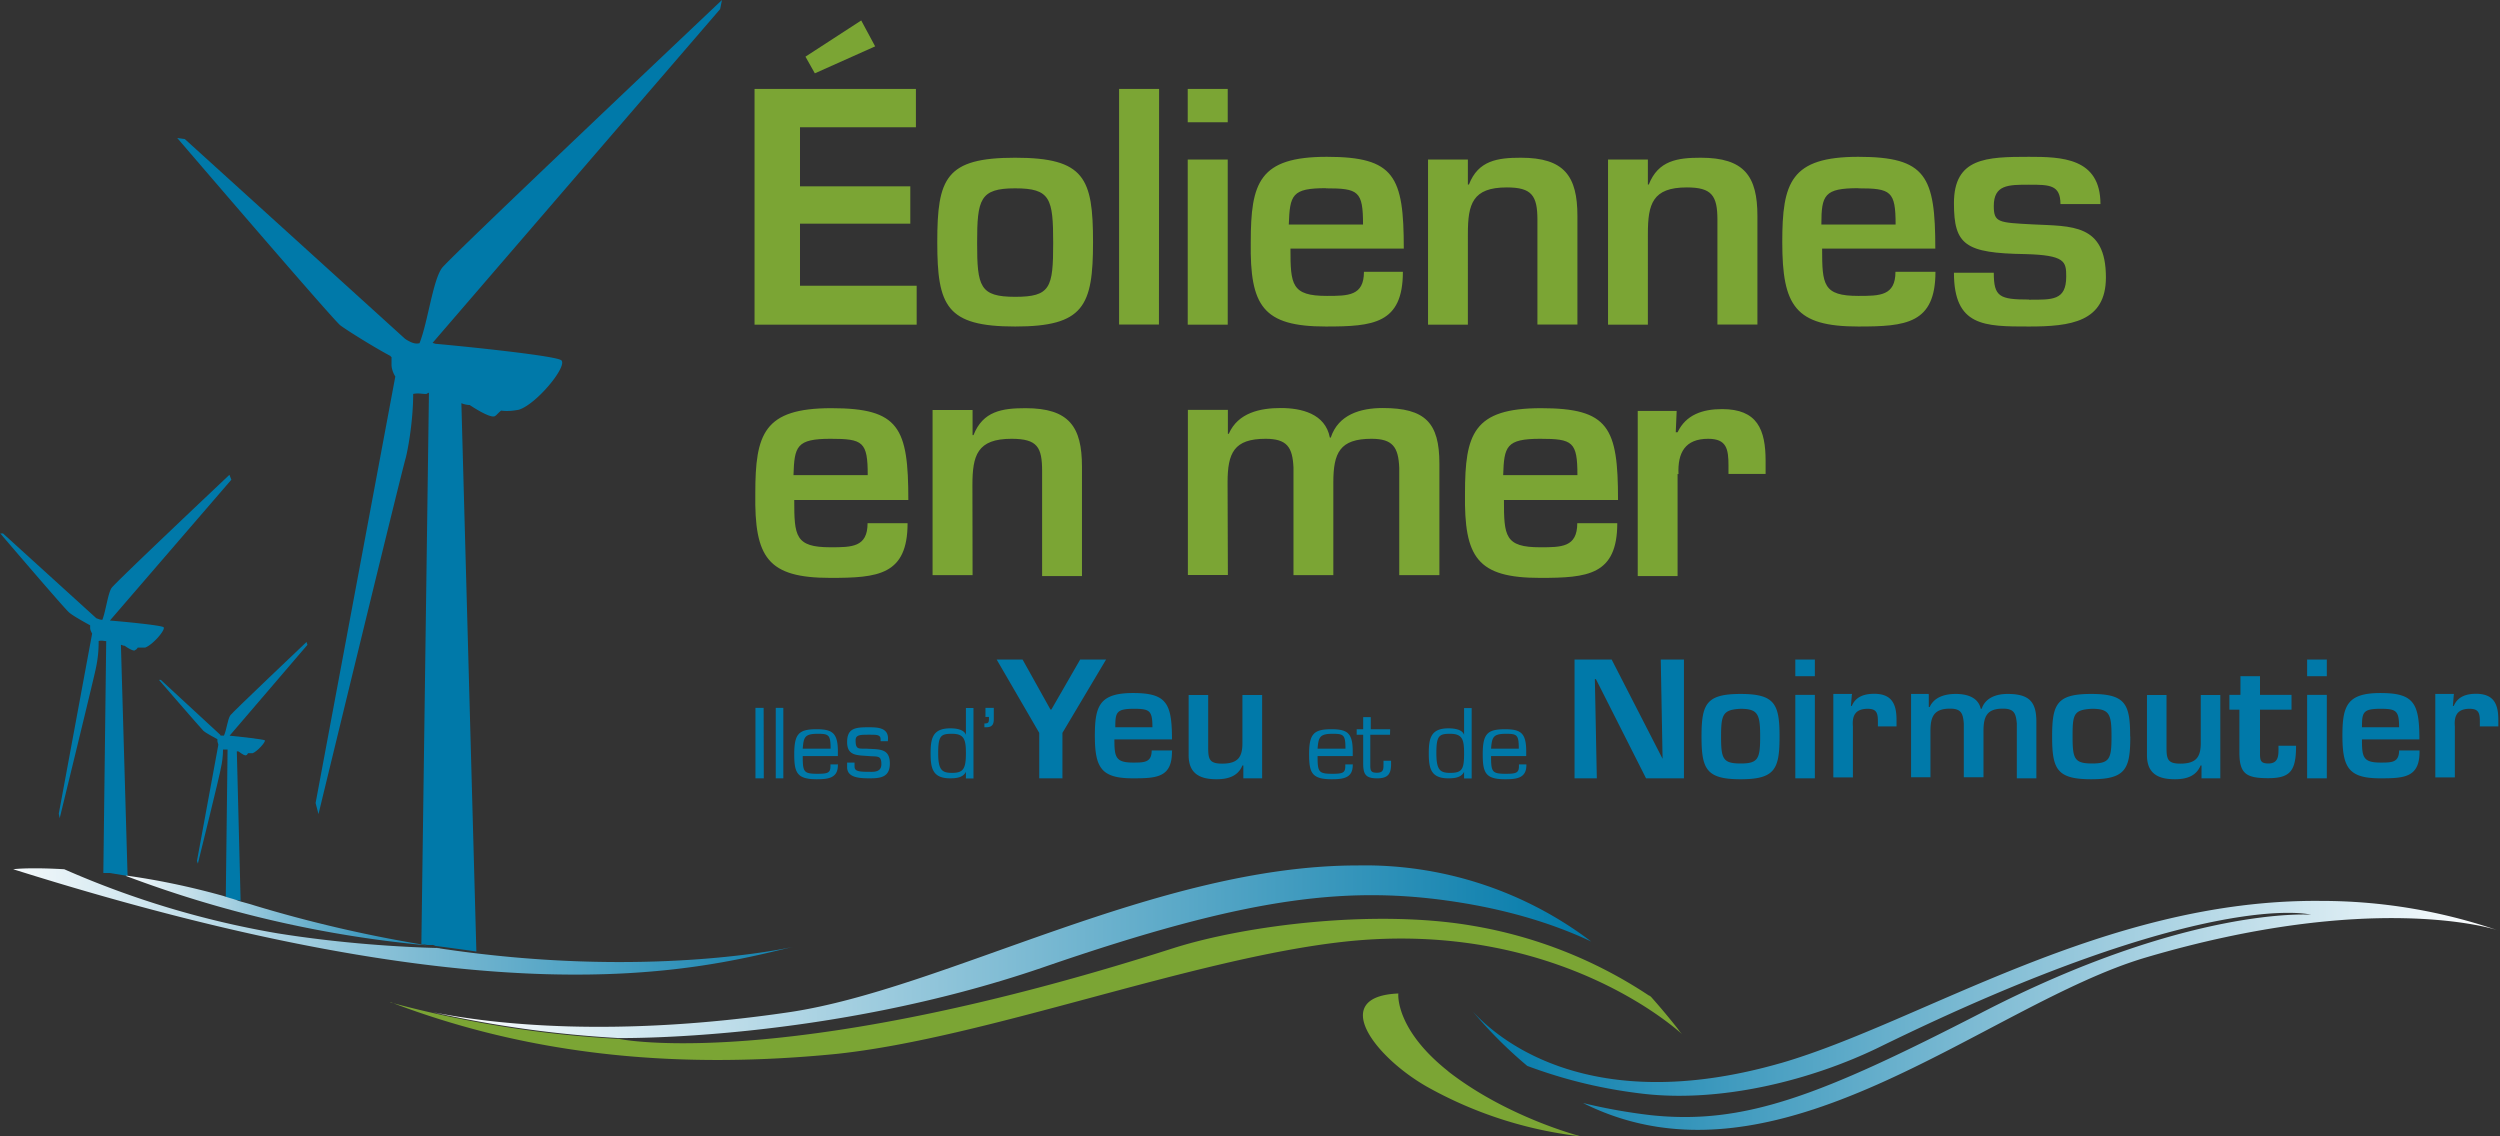
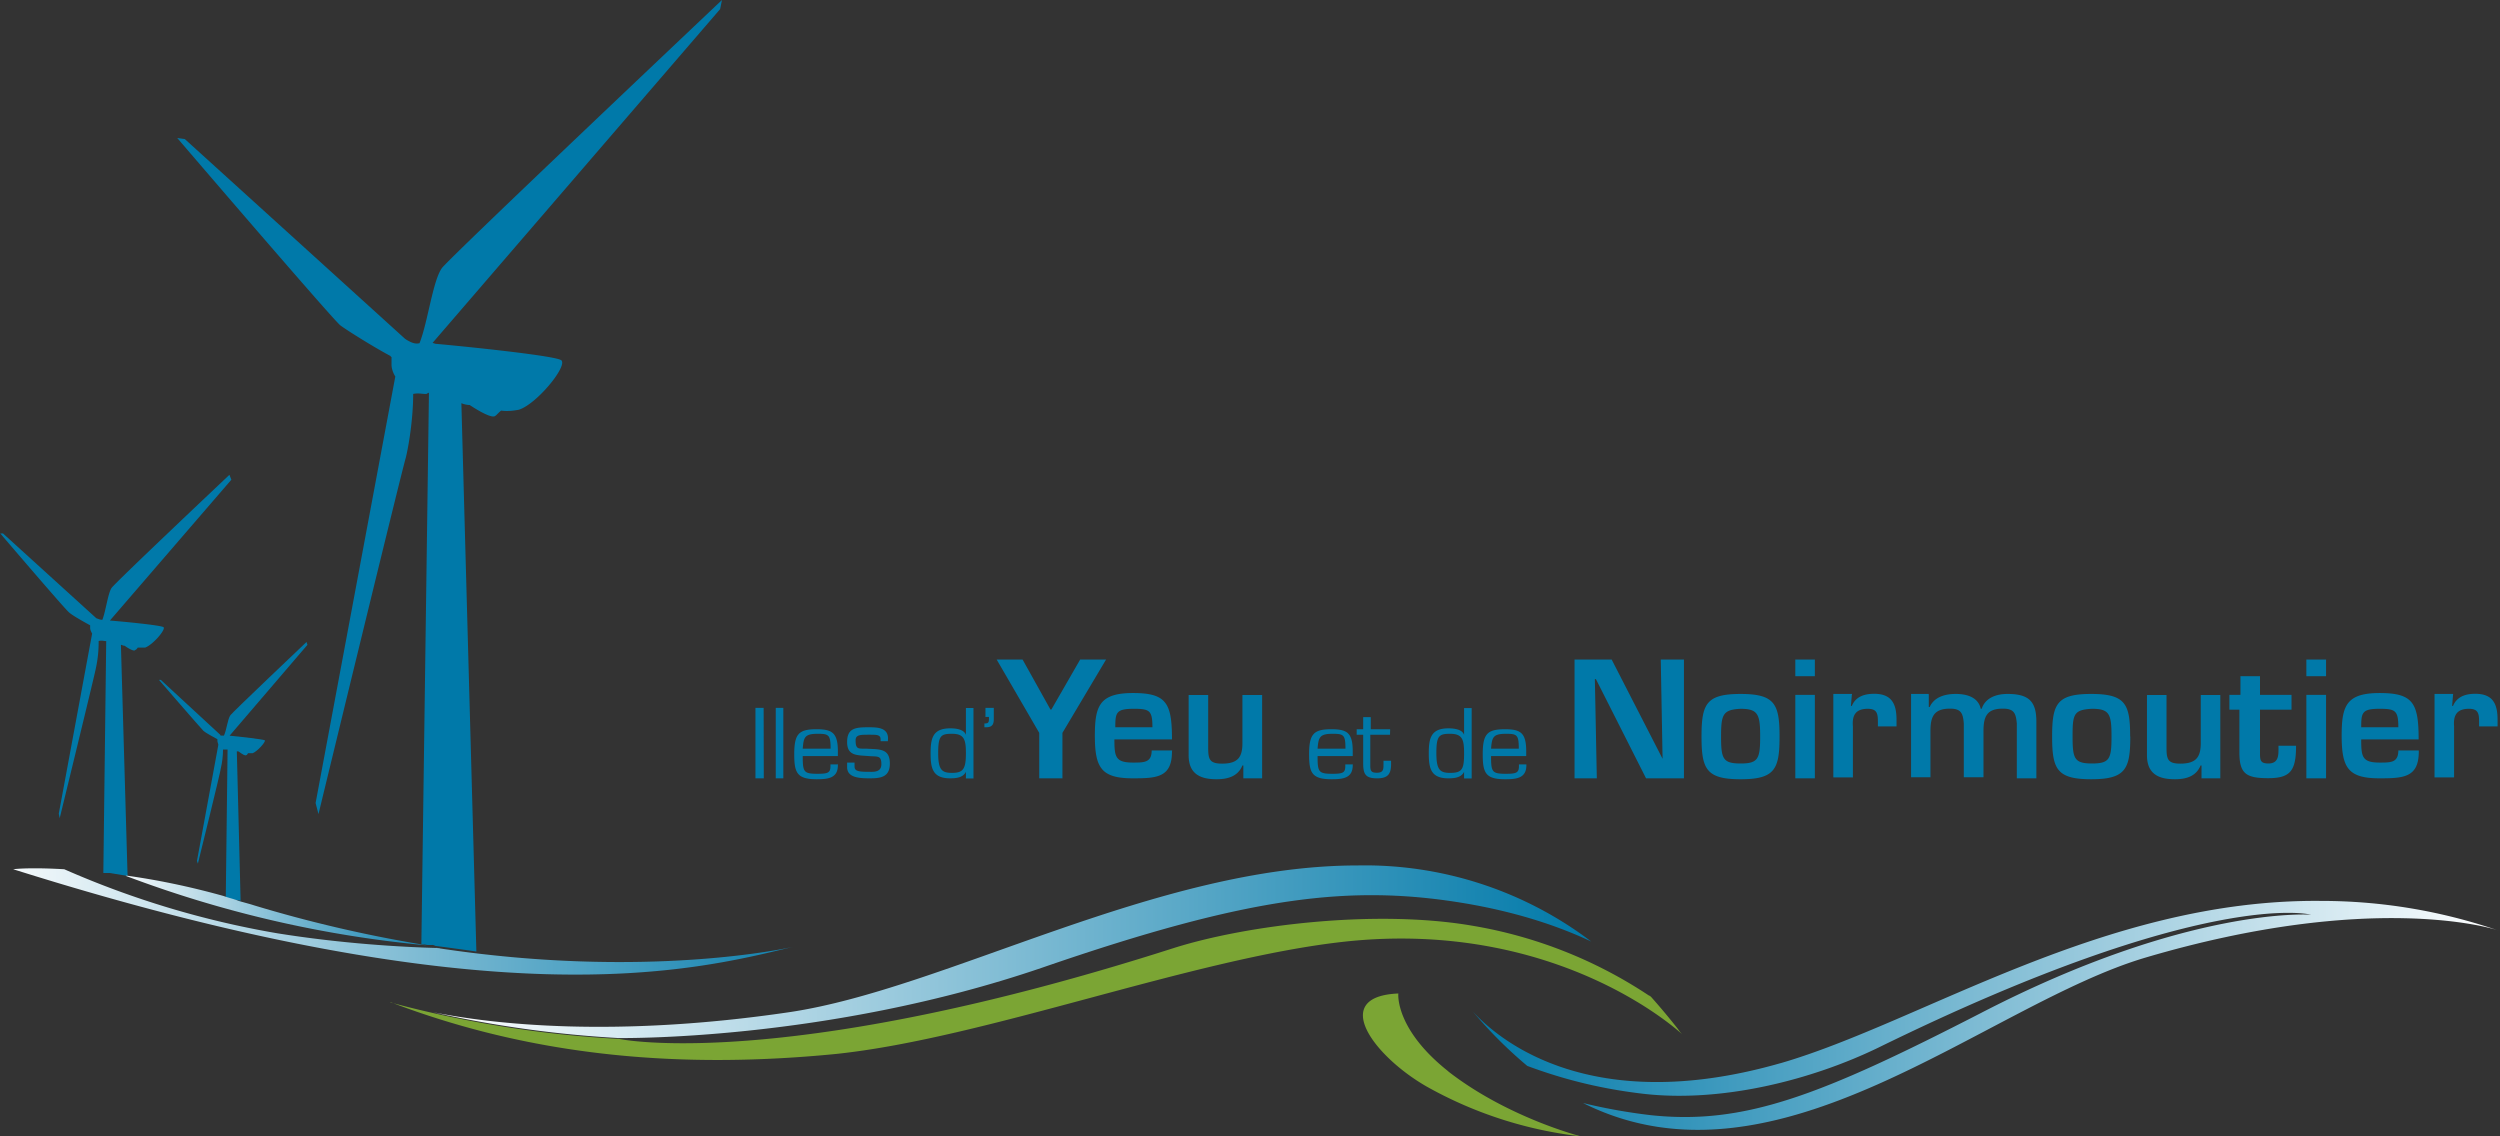
<svg xmlns="http://www.w3.org/2000/svg" width="165" height="75" fill="none" viewBox="0 0 165 75">
  <rect x="0" y="0" width="165" height="75" fill="#333333" stroke="none" />
-   <path fill="#7BA534" d="m57.76 3.06-.92-1.71-3.68 2.39.62 1.1zm2.74 15.8h-7.7v-4.1h7.28V12.3H52.8V8.4h7.65V5.87H49.8v15.56h10.7zm6.5 2.69c4.53 0 5.14-1.35 5.14-5.57s-.55-5.57-5.14-5.57-5.14 1.35-5.14 5.57.6 5.57 5.14 5.57m0-9.12c2.33 0 2.51.67 2.51 3.61 0 2.95-.18 3.55-2.51 3.55s-2.51-.67-2.51-3.55.18-3.61 2.5-3.61m9.51-6.56h-2.64v15.55h2.63zm4.53 4.66h-2.64v10.9h2.64zm0-4.66h-2.64v2.2h2.64zm6.48 15.68c3.12 0 5.08-.18 5.08-3.61h-2.57c0 1.59-1.04 1.59-2.45 1.59-2.33 0-2.4-.74-2.4-3.12h7.48c0-4.78-.61-6.06-5.08-6.06s-5.02 1.7-5.02 5.63c-.06 4.22.8 5.57 4.96 5.57m0-9.12c2.15 0 2.45.18 2.45 2.39h-4.9c.07-1.96.2-2.4 2.46-2.4m9.36 3.01c0-1.96.3-3.06 2.57-3.06 1.65 0 2.02.54 2.02 2.14v6.91h2.64v-7.16c0-2.63-.86-3.85-3.73-3.85-1.54 0-2.82.18-3.43 1.77h-.07v-1.65h-2.63v10.9h2.63zm11.88 0c0-1.96.3-3.06 2.57-3.06 1.65 0 2.02.54 2.02 2.14v6.91h2.64v-7.16c0-2.63-.86-3.85-3.74-3.85-1.53 0-2.81.18-3.43 1.77h-.06v-1.65h-2.63v10.9h2.63zm13.9 6.12c3.12 0 5.08-.18 5.08-3.61h-2.64c0 1.59-1.04 1.59-2.45 1.59-2.33 0-2.39-.74-2.39-3.12h7.47c0-4.78-.6-6.06-5.08-6.06-4.47 0-5.02 1.7-5.02 5.63 0 4.22.86 5.57 5.02 5.57m0-9.12c2.15 0 2.46.18 2.46 2.39h-4.9c0-1.96.19-2.4 2.45-2.4m11.26 7.35c-1.96 0-2.33-.18-2.33-1.77h-2.63c0 3.55 2.01 3.55 4.95 3.55 2.75 0 5.08-.3 5.08-3.24 0-3.56-2.26-3.37-4.83-3.5-2.27-.12-2.57-.12-2.57-1.22 0-1.4.97-1.4 2.32-1.4s2.08 0 2.08 1.28h2.64c0-3.06-2.57-3.12-4.72-3.12-2.81 0-4.95.06-4.95 3.06 0 2.75.73 3.3 4.71 3.36 2.64.07 2.7.5 2.7 1.48 0 1.59-.92 1.53-2.46 1.53M54.82 38.14c3.12 0 5.08-.18 5.08-3.61h-2.64c0 1.59-1.04 1.59-2.45 1.59-2.33 0-2.39-.74-2.39-3.12h7.53c0-4.78-.6-6.06-5.08-6.06-4.47 0-5.02 1.7-5.02 5.63-.06 4.22.8 5.57 4.96 5.57m0-9.18c2.15 0 2.46.19 2.46 2.4h-4.9c.06-1.9.19-2.4 2.45-2.4m9.36 3.06c0-1.96.31-3.06 2.58-3.06 1.71 0 2.02.55 2.02 2.14v6.92h2.63V30.8c0-2.64-.85-3.86-3.73-3.86-1.53 0-2.81.19-3.43 1.78h-.06v-1.66h-2.64v10.9h2.64zm16.84-.18c0-1.96.43-2.88 2.51-2.88 1.41 0 1.78.55 1.84 1.9v7.1H88v-6.12c0-1.96.43-2.88 2.52-2.88 1.4 0 1.77.55 1.83 1.9v7.1H95V30.6c0-2.69-.92-3.67-3.74-3.67-1.47 0-2.93.43-3.43 1.95h-.06c-.3-1.59-1.9-1.95-3.24-1.95s-2.82.3-3.43 1.7h-.06v-1.58H78.4v10.9h2.64zm20.64 6.3c3.12 0 5.08-.18 5.08-3.61h-2.64c0 1.59-1.04 1.59-2.45 1.59-2.33 0-2.39-.74-2.39-3.12h7.53c0-4.78-.6-6.06-5.08-6.06-4.47 0-5.02 1.7-5.02 5.63-.06 4.22.8 5.57 4.96 5.57m0-9.18c2.15 0 2.46.19 2.46 2.4h-4.9c.06-1.9.19-2.4 2.45-2.4m9.12 2.33c-.06-1.41.43-2.33 1.96-2.33 1.22 0 1.34.67 1.34 1.78v.54h2.45v-.85c0-2.08-.54-3.43-2.87-3.43-1.29 0-2.39.37-2.94 1.53h-.12l.06-1.41h-2.57v10.9h2.63v-6.74z" />
-   <path fill="#0079A9" d="M50.4 46.72h-.54v4.65h.55zm1.3 0h-.5v4.65h.5zm3.6 3.67v.12c0 .86-.67.92-1.4.92-1.3 0-1.48-.43-1.48-1.65 0-1.35.3-1.65 1.47-1.65 1.04 0 1.41.24 1.41 1.47v.3h-2.32c0 1.05.06 1.17.97 1.17.68 0 .86-.06.86-.5v-.12h.5zm-.48-.98c0-.92-.13-.98-.86-.98-.86 0-.92.24-.98.98zm3.78-.49h-.48v-.12c0-.31-.25-.31-.74-.31-.6 0-.91 0-.91.37 0 .6.18.55.67.55.85.06 1.59-.06 1.59.98 0 .91-.61.98-1.35.98s-1.47-.07-1.47-.74v-.3h.49v.24c0 .3.18.37.92.37.3 0 .85.06.85-.5 0-.6-.24-.49-.85-.54-.74-.06-1.41 0-1.41-.92s.54-.98 1.4-.98c.55 0 1.3 0 1.3.74zm5.15 2.02c-.18.37-.6.43-1.04.43-1.16 0-1.29-.67-1.29-1.65s.13-1.65 1.3-1.65c.36 0 .9.06 1.03.43v-1.77h.5v4.65h-.5zm0-1.23c0-.91-.12-1.28-.92-1.28-.73 0-.91.12-.91 1.28 0 1.1.24 1.3.91 1.3.74 0 .92-.25.92-1.3m1.29-2.38v-.61h.55v.73c0 .3-.06.55-.5.55h-.12v-.25c.25 0 .3-.06.3-.3v-.13h-.24m5.09 1.05v3h-1.53v-3l-2.81-4.84h1.71l1.84 3.3h.06l1.9-3.3H73zm7.23 1.23c0 1.7-.98 1.77-2.57 1.77-2.09 0-2.52-.68-2.52-2.82 0-1.96.31-2.81 2.52-2.81s2.57.67 2.57 3.06h-3.8c0 1.16.07 1.53 1.23 1.53.73 0 1.23 0 1.23-.8h1.35zM76.06 48c0-1.1-.18-1.22-1.22-1.22-1.17 0-1.23.24-1.23 1.22zm6 3.37v-.85H82c-.3.73-.98.91-1.71.91-1.1 0-1.84-.37-1.84-1.59v-3.97h1.29v3.43c0 .79.06 1.1.92 1.1 1.04 0 1.34-.43 1.34-1.35v-3.18h1.3v5.5zm7.22-.98v.12c0 .86-.67.92-1.4.92-1.3 0-1.48-.43-1.48-1.65 0-1.35.31-1.65 1.47-1.65 1.05 0 1.41.24 1.41 1.47v.3h-2.32c0 1.05.06 1.17.98 1.17.67 0 .85-.06.85-.5v-.12h.5zm-.48-.98c0-.92-.12-.98-.86-.98-.85 0-.92.24-.98.98zm2.94-.92h-1.3v2.08c0 .37.13.43.44.43.43 0 .43-.24.43-.55v-.24h.5v.24c0 .67-.25.92-.92.92-.74 0-.92-.25-.92-.98v-1.9h-.43v-.36h.43v-.8h.5v.8h1.28zm4.89 2.45c-.18.37-.6.43-1.04.43-1.16 0-1.29-.67-1.29-1.65s.13-1.65 1.29-1.65c.37 0 .92.06 1.04.43v-1.77h.5v4.65h-.5zm0-1.23c0-.91-.12-1.28-.92-1.28-.73 0-.91.12-.91 1.28 0 1.1.24 1.3.91 1.3.8 0 .92-.25.92-1.3m4.11.68v.12c0 .86-.67.92-1.41.92-1.29 0-1.47-.43-1.47-1.65 0-1.35.3-1.65 1.47-1.65 1.04 0 1.4.24 1.4 1.47v.3h-2.32c0 1.05.06 1.17.98 1.17.67 0 .86-.06.86-.5v-.12h.49zm-.5-.98c0-.92-.12-.98-.85-.98-.86 0-.92.24-.98.98zm9.37-5.88h1.53v7.84h-2.5l-3.31-6.55h-.07l.13 6.55h-1.47v-7.84h2.45l3.36 6.55zm7.84 5.08c0 2.15-.3 2.82-2.57 2.82s-2.58-.67-2.58-2.82.31-2.81 2.58-2.81c2.26 0 2.57.67 2.57 2.81m-3.86 0c0 1.47.12 1.78 1.29 1.78 1.16 0 1.29-.31 1.29-1.78 0-1.46-.13-1.83-1.3-1.83-1.16.06-1.28.37-1.28 1.83m6.19-3.98h-1.29v-1.1h1.29zm0 6.74h-1.29v-5.51h1.29zm2.44-5.51-.06.73h.06c.25-.6.8-.8 1.48-.8 1.16 0 1.47.68 1.47 1.72v.43h-1.23v-.3c0-.55-.06-.86-.67-.86-.8 0-1.04.43-.98 1.16v3.37H121V45.8h1.23v.06m5.07 0v.8h.06c.31-.68 1.05-.86 1.72-.86s1.47.18 1.65.98h.06c.25-.74.98-.98 1.71-.98 1.41 0 1.9.5 1.9 1.83v3.74h-1.29v-3.62c-.06-.67-.18-.98-.92-.98-1.04 0-1.28.5-1.28 1.47v3.06h-1.3v-3.55c-.05-.67-.18-.98-.9-.98-1.05 0-1.3.5-1.3 1.47v3.06h-1.28v-5.5h1.16zm13.3 2.75c0 2.15-.31 2.82-2.58 2.82s-2.58-.67-2.58-2.82.31-2.81 2.58-2.81 2.57.67 2.57 2.81m-3.8 0c0 1.47.12 1.78 1.29 1.78 1.16 0 1.28-.31 1.28-1.78 0-1.46-.12-1.83-1.28-1.83-1.23.06-1.29.37-1.29 1.83m8.51 2.76v-.85h-.06c-.3.73-.97.91-1.7.91-1.1 0-1.84-.37-1.84-1.59v-3.97h1.29v3.43c0 .79.06 1.1.91 1.1 1.04 0 1.35-.43 1.35-1.35v-3.18h1.29v5.5zm1.89-5.51h.68v-1.23h1.29v1.23h2.08v.98h-2.08v2.81c0 .5 0 .74.55.74.73 0 .67-.61.67-1.17h1.16c0 1.65-.37 2.14-1.84 2.14-1.46 0-1.9-.3-1.9-1.7v-2.82h-.66v-.98zm6.38-1.23h-1.3v-1.1h1.3zm0 6.74h-1.3v-5.51h1.3zm6.12-1.77c0 1.7-.98 1.77-2.58 1.77-2.08 0-2.51-.68-2.51-2.82 0-1.96.3-2.81 2.51-2.81s2.57.67 2.57 3.06h-3.79c0 1.16.06 1.53 1.23 1.53.73 0 1.22 0 1.22-.8h1.35zm-1.35-1.6c0-1.1-.19-1.22-1.23-1.22-1.16 0-1.22.24-1.22 1.22zm3.61-2.14-.06.73h.06c.25-.6.8-.8 1.47-.8 1.17 0 1.47.68 1.47 1.72v.43h-1.22v-.3c0-.55-.06-.86-.67-.86-.8 0-1.04.43-.98 1.16v3.37h-1.29V45.8h1.23zM47.65 0s-18 17.02-18.49 17.7c-.6.85-.92 3.55-1.47 4.95q-.3.08-.67-.12-.2-.1-.31-.19L12.2 9.18l-.5-.07s10.34 12.07 10.77 12.37c.5.37 2.27 1.47 3.31 2.02 0 0 0 .06.06.06v.5c0 .3.13.6.25.79L20.83 53l.19.73s5.51-22.72 5.76-23.51c.24-.98.49-2.75.49-4.22.3-.07.61 0 .8 0q.09.02.18-.07h.06l-.5 36.37c.13 0 .32.07.44.07h.25q.08-.02.24.06 1.4.18 2.7.37l-.99-36.19c.13.06.37.12.55.12.55.37 1.41.86 1.65.74.13-.06.25-.25.43-.37.43.06.86 0 1.17-.06 1.16-.37 3.18-2.82 2.81-3.25-.25-.3-6.3-.92-8.32-1.1l-.19-.06L47.53.6zM15.14 31.34s-7.6 7.17-7.78 7.47c-.24.37-.37 1.48-.6 2.09q-.12.02-.32-.07c-.06 0-.12-.06-.12-.06L.2 35.21H.02s4.34 5.08 4.53 5.2c.18.18.92.6 1.4.86v.18c0 .12.07.25.13.37L3.88 53.7l.06.3s2.33-9.54 2.39-9.91a8 8 0 0 0 .18-1.78c.19-.06.37 0 .43 0h.07l-.19 15.31h.43l1.17.19-.44-15.25c.07 0 .13.06.25.06.25.19.61.37.67.3.06-.05.12-.05.19-.18h.49c.5-.18 1.35-1.16 1.22-1.34-.12-.13-2.63-.37-3.49-.44h-.06l8.02-9.3-.12-.3z" />
+   <path fill="#0079A9" d="M50.4 46.72h-.54v4.65h.55zm1.3 0h-.5v4.65h.5zm3.6 3.67v.12c0 .86-.67.92-1.4.92-1.3 0-1.48-.43-1.48-1.65 0-1.35.3-1.65 1.47-1.65 1.04 0 1.41.24 1.41 1.47v.3h-2.32c0 1.05.06 1.17.97 1.17.68 0 .86-.06.86-.5v-.12h.5zm-.48-.98c0-.92-.13-.98-.86-.98-.86 0-.92.24-.98.98zm3.78-.49h-.48v-.12c0-.31-.25-.31-.74-.31-.6 0-.91 0-.91.37 0 .6.18.55.67.55.85.06 1.59-.06 1.59.98 0 .91-.61.98-1.35.98s-1.47-.07-1.47-.74v-.3h.49v.24c0 .3.18.37.92.37.3 0 .85.06.85-.5 0-.6-.24-.49-.85-.54-.74-.06-1.41 0-1.41-.92s.54-.98 1.4-.98c.55 0 1.3 0 1.3.74zm5.15 2.02c-.18.37-.6.43-1.04.43-1.16 0-1.29-.67-1.29-1.65s.13-1.65 1.3-1.65c.36 0 .9.06 1.03.43v-1.77h.5v4.65h-.5zm0-1.23c0-.91-.12-1.28-.92-1.28-.73 0-.91.12-.91 1.28 0 1.1.24 1.3.91 1.3.74 0 .92-.25.92-1.3m1.29-2.38v-.61h.55v.73c0 .3-.06.55-.5.55h-.12v-.25c.25 0 .3-.06.3-.3v-.13h-.24m5.09 1.05v3h-1.53v-3l-2.81-4.84h1.71l1.84 3.3h.06l1.9-3.3H73zm7.23 1.23c0 1.7-.98 1.77-2.57 1.77-2.09 0-2.52-.68-2.52-2.82 0-1.96.31-2.81 2.52-2.81s2.57.67 2.57 3.06h-3.8c0 1.16.07 1.53 1.23 1.53.73 0 1.23 0 1.23-.8h1.35zM76.06 48c0-1.1-.18-1.22-1.22-1.22-1.17 0-1.23.24-1.23 1.22zm6 3.37v-.85H82c-.3.73-.98.91-1.71.91-1.1 0-1.84-.37-1.84-1.59v-3.97h1.29v3.43c0 .79.06 1.1.92 1.1 1.04 0 1.34-.43 1.34-1.35v-3.18h1.3v5.5zm7.22-.98v.12c0 .86-.67.92-1.4.92-1.3 0-1.48-.43-1.48-1.65 0-1.35.31-1.65 1.47-1.65 1.05 0 1.41.24 1.41 1.47v.3h-2.32c0 1.05.06 1.17.98 1.17.67 0 .85-.06.85-.5v-.12h.5zm-.48-.98c0-.92-.12-.98-.86-.98-.85 0-.92.24-.98.98zm2.94-.92h-1.3v2.08c0 .37.13.43.44.43.43 0 .43-.24.43-.55v-.24h.5v.24c0 .67-.25.92-.92.92-.74 0-.92-.25-.92-.98v-1.9h-.43v-.36h.43v-.8h.5v.8h1.28zm4.89 2.45c-.18.37-.6.43-1.04.43-1.16 0-1.29-.67-1.29-1.65s.13-1.65 1.29-1.65c.37 0 .92.06 1.04.43v-1.77h.5v4.65h-.5zm0-1.23c0-.91-.12-1.28-.92-1.28-.73 0-.91.12-.91 1.28 0 1.1.24 1.3.91 1.3.8 0 .92-.25.92-1.3m4.11.68v.12c0 .86-.67.92-1.41.92-1.29 0-1.47-.43-1.47-1.65 0-1.35.3-1.65 1.47-1.65 1.04 0 1.4.24 1.4 1.47v.3h-2.32c0 1.05.06 1.17.98 1.17.67 0 .86-.06.86-.5v-.12h.49zm-.5-.98c0-.92-.12-.98-.85-.98-.86 0-.92.24-.98.98zm9.37-5.88h1.53v7.84h-2.5l-3.31-6.55h-.07l.13 6.55h-1.47v-7.84h2.45l3.36 6.55zm7.84 5.08c0 2.15-.3 2.82-2.57 2.82s-2.58-.67-2.58-2.82.31-2.81 2.58-2.81c2.26 0 2.57.67 2.57 2.81m-3.86 0c0 1.47.12 1.78 1.29 1.78 1.16 0 1.29-.31 1.29-1.78 0-1.46-.13-1.83-1.3-1.83-1.16.06-1.28.37-1.28 1.83m6.19-3.98h-1.29v-1.1h1.29zm0 6.74h-1.29v-5.51h1.29zm2.44-5.51-.06.73h.06c.25-.6.8-.8 1.48-.8 1.16 0 1.47.68 1.47 1.72v.43h-1.23v-.3c0-.55-.06-.86-.67-.86-.8 0-1.04.43-.98 1.16v3.37H121V45.8h1.23v.06m5.07 0v.8h.06c.31-.68 1.05-.86 1.72-.86s1.47.18 1.65.98h.06c.25-.74.98-.98 1.71-.98 1.41 0 1.9.5 1.9 1.83v3.74h-1.29v-3.62c-.06-.67-.18-.98-.92-.98-1.04 0-1.28.5-1.28 1.47v3.06h-1.3v-3.55c-.05-.67-.18-.98-.9-.98-1.05 0-1.3.5-1.3 1.47v3.06h-1.28v-5.5h1.16zm13.3 2.75c0 2.15-.31 2.82-2.58 2.82s-2.58-.67-2.58-2.82.31-2.81 2.58-2.81 2.57.67 2.57 2.81m-3.8 0c0 1.47.12 1.78 1.29 1.78 1.16 0 1.28-.31 1.28-1.78 0-1.46-.12-1.83-1.28-1.83-1.23.06-1.29.37-1.29 1.83m8.51 2.76v-.85h-.06c-.3.73-.97.91-1.7.91-1.1 0-1.84-.37-1.84-1.59v-3.97h1.29v3.43c0 .79.06 1.1.91 1.1 1.04 0 1.35-.43 1.35-1.35v-3.18h1.29v5.5zm1.89-5.51h.68v-1.23h1.29v1.23h2.08v.98h-2.08v2.81c0 .5 0 .74.55.74.73 0 .67-.61.67-1.17h1.16c0 1.65-.37 2.14-1.84 2.14-1.46 0-1.9-.3-1.9-1.7v-2.82h-.66v-.98m6.38-1.23h-1.3v-1.1h1.3zm0 6.74h-1.3v-5.51h1.3zm6.12-1.77c0 1.7-.98 1.77-2.58 1.77-2.08 0-2.51-.68-2.51-2.82 0-1.96.3-2.81 2.51-2.81s2.57.67 2.57 3.06h-3.79c0 1.16.06 1.53 1.23 1.53.73 0 1.22 0 1.22-.8h1.35zm-1.35-1.6c0-1.1-.19-1.22-1.23-1.22-1.16 0-1.22.24-1.22 1.22zm3.61-2.14-.06.73h.06c.25-.6.8-.8 1.47-.8 1.17 0 1.47.68 1.47 1.72v.43h-1.22v-.3c0-.55-.06-.86-.67-.86-.8 0-1.04.43-.98 1.16v3.37h-1.29V45.8h1.23zM47.65 0s-18 17.02-18.49 17.7c-.6.85-.92 3.55-1.47 4.95q-.3.08-.67-.12-.2-.1-.31-.19L12.2 9.18l-.5-.07s10.34 12.07 10.77 12.37c.5.37 2.27 1.47 3.31 2.02 0 0 0 .06.06.06v.5c0 .3.13.6.25.79L20.83 53l.19.73s5.51-22.72 5.76-23.51c.24-.98.49-2.75.49-4.22.3-.07.61 0 .8 0q.09.02.18-.07h.06l-.5 36.37c.13 0 .32.07.44.07h.25q.08-.02.24.06 1.4.18 2.7.37l-.99-36.19c.13.06.37.12.55.12.55.37 1.41.86 1.65.74.13-.06.25-.25.43-.37.43.06.86 0 1.17-.06 1.16-.37 3.18-2.82 2.81-3.25-.25-.3-6.3-.92-8.32-1.1l-.19-.06L47.53.6zM15.14 31.34s-7.6 7.17-7.78 7.47c-.24.37-.37 1.48-.6 2.09q-.12.02-.32-.07c-.06 0-.12-.06-.12-.06L.2 35.21H.02s4.34 5.08 4.53 5.2c.18.18.92.6 1.4.86v.18c0 .12.07.25.13.37L3.88 53.7l.06.3s2.33-9.54 2.39-9.91a8 8 0 0 0 .18-1.78c.19-.06.37 0 .43 0h.07l-.19 15.31h.43l1.17.19-.44-15.25c.07 0 .13.06.25.06.25.19.61.37.67.3.06-.05.12-.05.19-.18h.49c.5-.18 1.35-1.16 1.22-1.34-.12-.13-2.63-.37-3.49-.44h-.06l8.02-9.3-.12-.3z" />
  <path fill="#0079A9" d="M20.23 42.37s-4.9 4.65-5.02 4.83c-.19.25-.25.98-.43 1.35h-.19s-.06 0-.06-.06l-3.92-3.62h-.12s2.81 3.25 2.94 3.37.6.37.92.55v.12c0 .07.06.19.06.25L13 56.82l.06.18s1.53-6.18 1.53-6.37c.06-.24.13-.73.13-1.16h.3l-.12 9.86h.25c.24.06.49.06.73.12l-.25-9.86q.1-.02.19.06c.18.13.37.25.43.19.06 0 .06-.06.12-.13h.31c.3-.12.86-.73.8-.85-.07-.06-1.72-.25-2.27-.3h-.06l5.14-6z" />
  <path fill="url(#a)" d="M8.28 57.8a76 76 0 0 0 19.96 4.6c-.12 0-.3-.07-.43-.07a88 88 0 0 1-11.02-2.57c-.37-.12-.67-.19-1.04-.3-.3-.13-.67-.2-.98-.32-2.39-.67-4.6-1.1-6.43-1.35 0 .07-.06 0-.06 0z" />
  <path fill="url(#b)" d="M28.98 62.57c-2.52-.06-6.5-.3-10.72-.98a60 60 0 0 1-14.02-4.22q-1.27-.07-2.08-.06c-.86 0-1.29.06-1.29.06C32.71 67.4 45.7 64.1 52.3 62.5c0 0-9.55 2.2-23.51.06.18 0 .3.06.18 0" />
  <path fill="#7BA534" d="M95.59 70.71c-3.55-2.81-3.3-5.14-3.3-5.14-4.54.19-1.66 4.1 1.83 6.12A27 27 0 0 0 104.34 75s-4.83-1.23-8.76-4.29z" />
  <path fill="url(#c)" d="M40.8 68.51h-.07s13.78.25 28.1-4.66c13.66-4.71 20.33-5.5 27.92-4.22 3.5.6 6.19 1.53 8.27 2.51a24.7 24.7 0 0 0-15.43-5.02c-13.23 0-27.18 8.14-37.47 9.68-11.57 1.71-19.6.8-23.57 0a75 75 0 0 0 12.24 1.71" />
  <path fill="#7BA534" d="M110.78 67.96a44 44 0 0 0-1.84-2.2c-.06 0-.06-.06-.12-.06a30 30 0 0 0-11.63-4.6c-6.37-1.1-14.88-.06-19.72 1.47-24.67 7.9-35.69 6.19-36.6 6a73 73 0 0 1-15-2.38c-.06 0-.13-.06-.13-.06 9.74 3.73 19.6 4.4 29.45 3.43 9.86-1.04 23.51-6.31 33.55-7.41 14.2-1.54 22.29 6.12 22.29 6.12s-.12-.12-.25-.3" />
  <path fill="url(#d)" d="M117.51 70.17c-12.6 3.61-18.67-1.6-20.32-3.43a29 29 0 0 0 3.61 3.61c1.96.73 4.47 1.47 7.66 1.84 5.2.6 11.14-.92 15.54-3.06 21.62-10.6 28.53-8.76 28.53-8.76s-8.07-.61-21.79 6.49c-10.6 5.45-15.61 7.4-21.8 6.74a37 37 0 0 1-4.46-.8c12.85 6.43 26.57-6.49 37.16-9.61 14.76-4.35 22.78-1.96 23.27-1.77a36 36 0 0 0-11.76-1.96c-14.27-.13-26.33 8.01-35.63 10.71" />
  <defs>
    <linearGradient id="a" x1="8.28" x2="28.24" y1="60.09" y2="60.09" gradientUnits="userSpaceOnUse">
      <stop stop-color="#F4F9FB" />
      <stop offset="1" stop-color="#1282AF" />
    </linearGradient>
    <linearGradient id="b" x1=".88" x2="52.3" y1="60.82" y2="60.82" gradientUnits="userSpaceOnUse">
      <stop stop-color="#F4F9FB" />
      <stop offset="1" stop-color="#1282AF" />
    </linearGradient>
    <linearGradient id="c" x1="28.55" x2="105.02" y1="62.82" y2="62.82" gradientUnits="userSpaceOnUse">
      <stop stop-color="#fff" />
      <stop offset="1" stop-color="#0079A9" />
    </linearGradient>
    <linearGradient id="d" x1="97.19" x2="164.9" y1="67.01" y2="67.01" gradientUnits="userSpaceOnUse">
      <stop stop-color="#0079A9" />
      <stop offset="1" stop-color="#fff" />
    </linearGradient>
  </defs>
</svg>